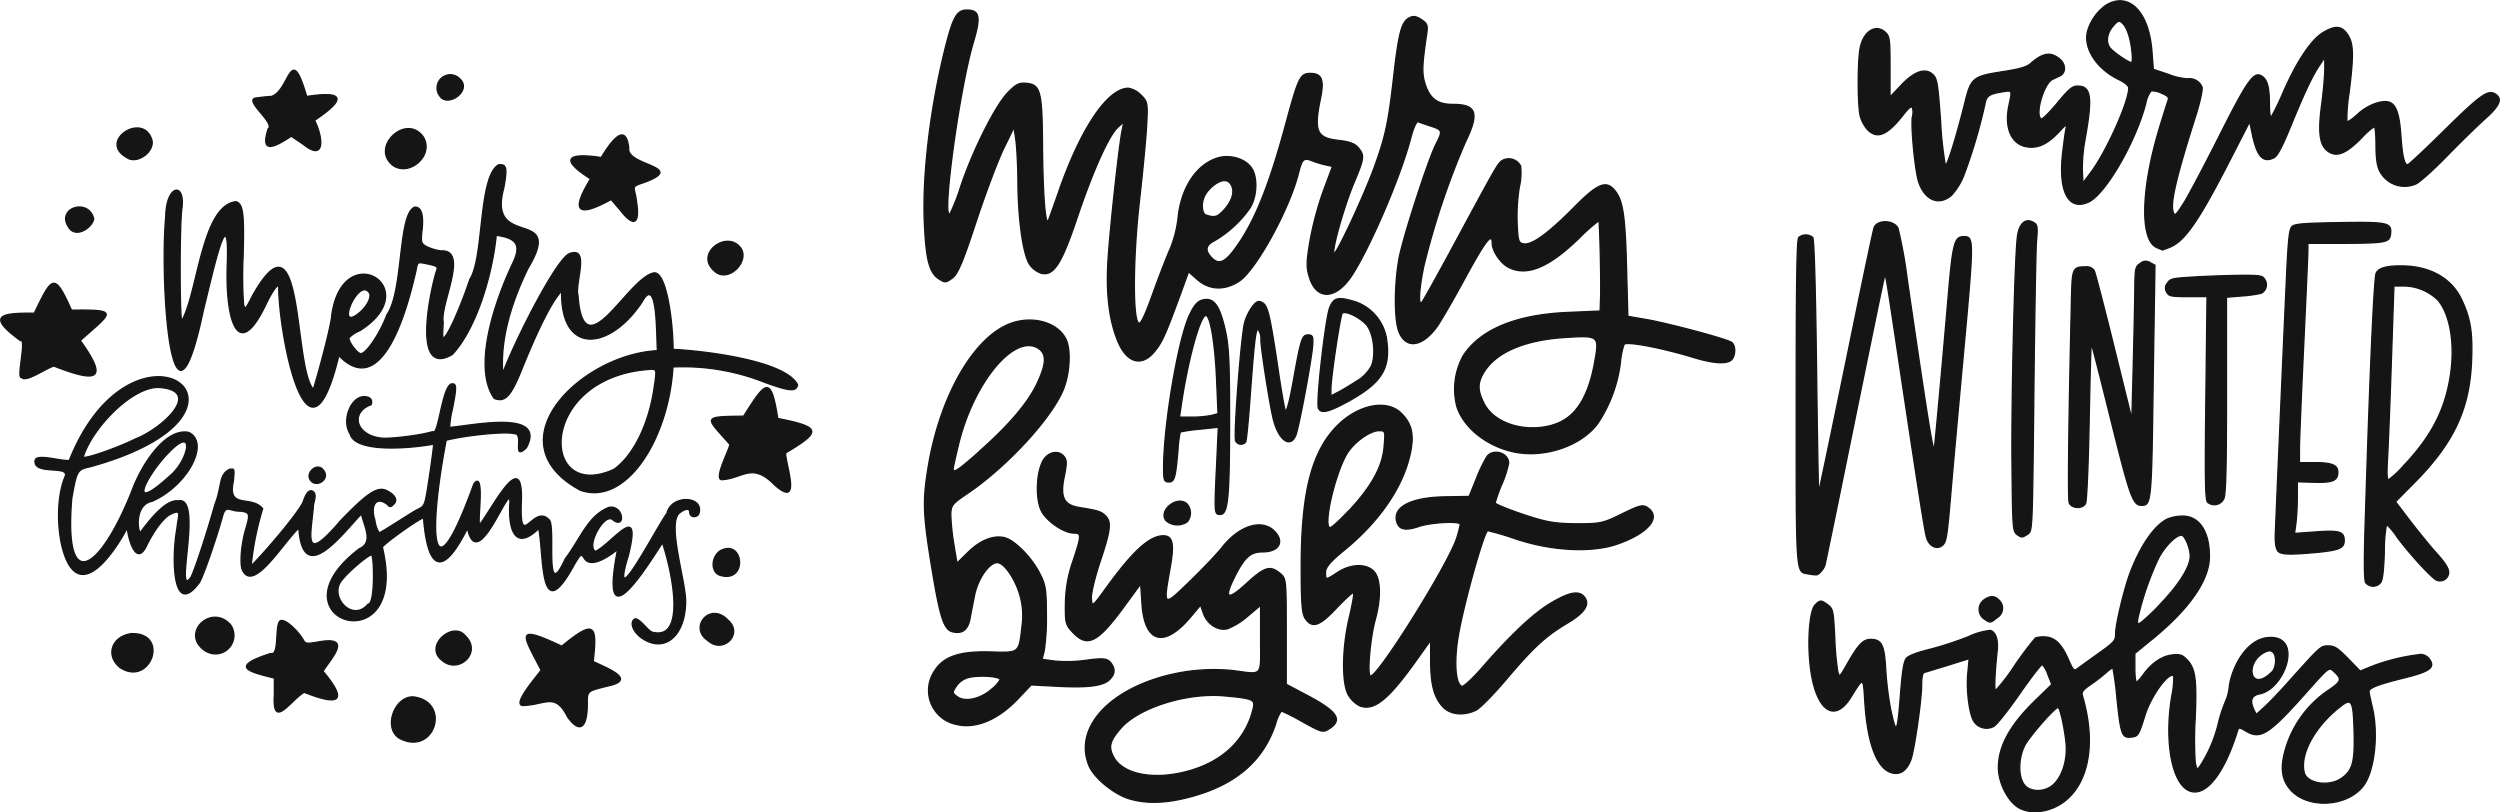
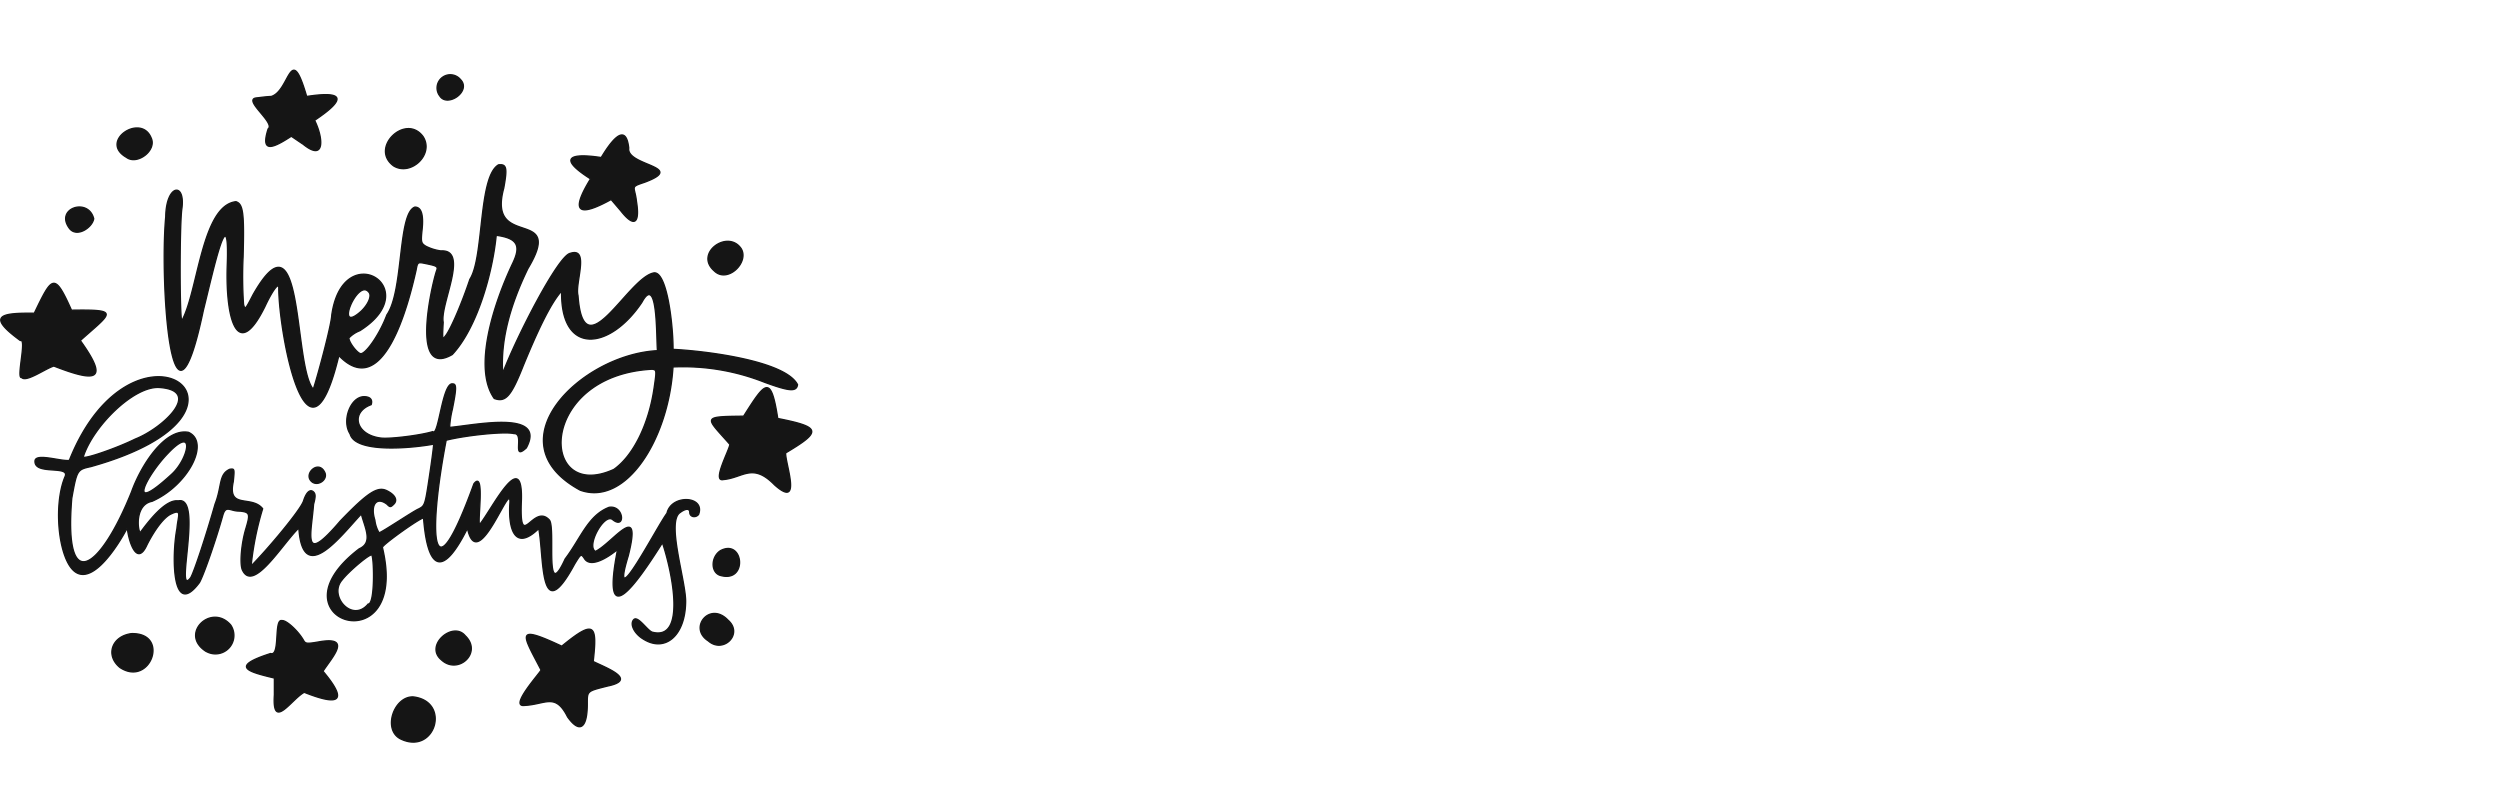
<svg xmlns="http://www.w3.org/2000/svg" id="Ebene_1" data-name="Ebene 1" viewBox="0 0 524.27 170.36">
  <defs>
    <style>.cls-1{fill:#151515;stroke:#151515;stroke-linecap:round;stroke-linejoin:round;stroke-width:0.28px;fill-rule:evenodd;}</style>
  </defs>
  <path id="path_32b8ddc9dc5c406706335f1129acdc6a" data-name="path 32b8ddc9dc5c406706335f1129acdc6a" class="cls-1" d="M135.58,287.22c-4-1.86-1.53-9.07,2.58-8.86C146.09,279.35,142.7,290.55,135.58,287.22Zm34.91-4.67c-2.57-5.12-4.58-2.63-9-2.41-3.41.45,3.22-6.81,3.44-7.42-3.91-7.54-5.65-9.68,4.34-5,6.9-5.67,7.47-4.56,6.59,3.21,2.56,1.28,9.53,3.81,3,5.15-4.34,1.1-4.24,1-4.24,3.75C174.62,285,173,286.08,170.49,282.55ZM109,277.94V274.4c-5.46-1.32-9.48-2.35-.8-5.14,2.1.69.63-7.38,2.4-6.9.9-.13,3.43,2.2,4.52,4.15.39.7.74.73,3.07.33,7.23-1.33,3,3.08,1,6.13,5.88,7,2.56,7-3.93,4.42C112.61,278.8,108.49,285.61,109,277.94ZM76.63,272.2c-3.11-2.52-1.76-6.55,2.38-7.11C87.19,264.86,83,276.39,76.63,272.2ZM144,270.56c-3.57-3,2.45-8.15,5-5.05C152.76,269.07,147.49,273.86,144,270.56Zm-49.27-1.71c-5.8-3.61,1-10.27,5.1-5.58A3.87,3.87,0,0,1,94.77,268.85ZM200,266.61c-4.25-2.7.32-8.36,4.1-4.37C207.46,265.13,203.12,269.39,200,266.61Zm-13.9-.55c-1.76-1.2-2.57-3.06-1.72-3.92s2.88,2.35,3.86,2.64c7.17,1.9,4.24-12.47,2.14-18.75-5.62,8.91-12.93,19.22-9.41,1.41-1.87,1.56-5.73,4.09-7,1.81-.66-.93-.69-.91-2,1.23-7.44,13.78-6.38-1.51-7.53-7.42-4.86,4.75-6.41.39-6.06-5.2.48-6-6.68,15.39-8.89,5.14-5.55,11.13-8.42,8-9.21-2.17-.78,0-8.73,5.69-8.63,6.17,6,25.05-24.49,15.32-4.86.3,3-1.31,1.16-4.46.45-7.31-4.24,4.51-12.3,15.36-13.11,2.94-3.48,3.35-9.63,13.78-11.87,8.73-.53-1.4-.16-5.54.76-8.6s.87-3.46-1.27-3.67c-2.09.06-2.93-1.44-3.6,1-1.37,4.91-4,12.52-4.88,14-5.84,7.83-5.77-5.85-4.71-11.33.24-2.75,1.21-4.28-1.36-3-1.42.73-3.27,3.15-4.92,6.4-2.1,4.68-3.82-.65-4.13-3.54-1.74,3.32-8.73,15-12.61,7-2.18-4.52-2.44-13.08-.43-17.77,1.06-2.46-6.45-.2-6.31-3.25.06-1.76,5.52.12,7.2-.14,13.51-33.89,46-10.29,4.51,1.3-2.87.63-2.92.7-4,6.64-1.74,21,6.17,14.56,12.55-1.38C81,229.89,86,221.94,91,222.88c4.62,2.11-.19,11.19-7.66,14.46-3.44.66-3.11,5.58-2.51,6.6,1.57-2.11,5.27-7.09,8-6.69,5.31-1.19-.87,20.72,2.64,16.08.76-1.37,3.23-8.85,5.09-15.41,1.49-3.79.72-6.24,3.09-7.3,1-.14,1-.1.73,2.58-1.28,5.94,3.8,2.75,6.16,5.69a62,62,0,0,0-2.42,12c3.53-3.56,10.4-11.75,11-13.64s1.42-2.54,2.1-1.86c.42.42.42,1,0,2.55-.49,6.39-2.52,13.06,5.61,3.52,5.78-6,7.82-7.3,9.76-6.34,1.75.86,2.31,2,1.44,2.83-.65.65-.78.65-1.41,0-2.23-1.7-3.54.16-2.55,3.33a6.69,6.69,0,0,0,.89,2.67c.93-.33,7.27-4.6,8.28-5,1.34-.69,1.37-.79,2.31-7.09.53-3.51.9-6.44.84-6.51-4.37.82-16.42,2-17.51-2.15-1.8-2.75.1-7.8,2.93-7.8,1.28,0,1.84.64,1.48,1.67-4.34,1.56-3.35,6.32,2,7,1.85.25,8.33-.55,10.93-1.35,1.23,1.21,2-10.47,4.2-10,.79,0,.77,1-.11,5.37a20,20,0,0,0-.56,3.75c5-.42,20.48-3.8,16.08,4.3-3.17,2.92-.3-3.11-2.57-3-2.2-.5-10.41.41-14.24,1.39-3.85,20.15-3.13,33.83,5.82,9.14,2.43-3.12.65,8.42,1.22,8.51,2.47-3,9.34-17,8.71-4.36-.32,10.12,2.54-.18,5.88,3.43,1.41,1.53-1.12,17.9,3.34,8.16,3.29-4.34,4.77-9.1,9.2-10.81,3.17-.5,3.48,4.8.75,2.58-1.75-1.46-5.61,5.51-3.62,6.67,3.6-1.73,9.91-11,6.89.9-4.13,13.6,6.24-6.53,8.12-8.9.89-4.05,8.13-3.68,6.62.25-.65.78-1.84.5-1.84-.43s-.93-.8-2,0c-3,1.83,1.26,14.58,1.13,18.82C195.15,265.61,190.81,269.25,186.11,266.06Zm-57.44-7.18c1.46.16,1.25-9.5.78-10.27-.37-.37-4.92,3.46-6.29,5.28C120.33,257.21,125.35,262.91,128.67,258.88ZM87.43,231.69c3.56-3.18,5.14-10.61-.74-4.42C82.2,231.89,77.68,240.66,87.43,231.69Zm-7.62-7.4C85.65,222,94,214.13,84.92,213.47c-5.42-.39-14,8.23-16,14.55C68.88,228.63,75.8,226.27,79.81,224.29ZM202.4,252.84c-1.92-.71-1.83-3.86.14-5.15C207.48,245.07,208.34,254.68,202.4,252.84ZM173.13,235c-18.54-10.08.18-28.45,16.21-29.25-.26-2.45.13-16.46-3.28-10.13-6.8,10.15-17.1,11.15-16.82-2.38-2.41,2.66-5.21,8.75-8,15.53-2.58,6.55-3.74,7.88-6.13,7-4.5-6.35-.16-19.85,3.91-28.42,1.78-3.75.84-5.2-3.5-5.8-.72,7.55-3.87,19.26-9.21,25-8.75,5.1-4.4-14.14-3.35-17.41.41-1.08.31-1.14-2.54-1.72-1.33-.26-1.41-.2-1.7,1.42-1.66,7.41-6.88,27.63-16.2,17.94-6.63,27.44-12.63-4.94-12.6-14.25,0-1.19-1.36.66-2.92,4-5.71,11.57-8.22,2.76-7.89-8.42.58-15.37-2.91.78-5,9.16-6.85,32.5-9.13-6.67-7.89-19.62.09-6.87,4.26-7.38,3.35-1.46-.46,4.2-.43,22.16,0,23.32,3.46-6.2,4.17-24.19,11.37-25,1.51.48,1.75,2.35,1.5,11.5a87.11,87.11,0,0,0,.09,10c.3,1.23.38,1.16,2-2,10.79-19,8.36,14.93,12.63,19.83,1.28-4,3.84-13.83,3.87-15.51,2.3-16.57,20-5.69,5.89,3.23a6.4,6.4,0,0,0-2.29,1.51c-.06.91,1.9,3.44,2.57,3.31,1.23-.24,4-4.37,5.39-8.13,3.56-5.08,2.26-21.34,5.88-22.61q2,0,1.51,4.68c-.28,2.65-.23,2.88.75,3.51a9.84,9.84,0,0,0,3.2,1c6-.37-.23,11.22.47,14.95-.2,3.74-.19,3.78.6,2.71,1.12-1.54,3.35-6.79,5-11.71,3-4.64,1.73-21.5,6-24,1.7-.2,1.88.61,1.1,4.88-3.59,13.17,13,3.66,5.06,16.88-3.87,8-5.74,15.21-5.28,21.94,2.82-7.47,11.63-24.69,14.17-25.14,4.15-1.38.93,6.36,1.62,8.84,1.14,15.91,10.29-3.39,15.75-4.7,2.9-.88,4.22,11.07,4.18,16,6.47.3,23.52,2.34,26.11,7.4-.22,1.53-1.69,1.42-7-.54a46.42,46.42,0,0,0-19.12-3.18C191.66,224.38,182.72,238.44,173.13,235Zm7.06-4.35c4.07-2.86,7.33-9.45,8.44-17.08.55-3.76.54-3.8-.42-3.93C164.14,210.91,164.42,237.84,180.19,230.65Zm-52.94-33.22c1.56-1.53,2.24-3.32,1.52-4C126.41,190.52,121.42,202.71,127.25,197.43Zm86.64,36.46c-4.64-4.75-6.61-1.45-10.76-1.11-2.41.53,1.32-6.27,1.39-7.38-5.1-5.79-6.07-5.81,2.88-5.91,4.5-7.07,5.7-9,7.16.48,9.2,1.82,9.21,2.72,1.66,7.22C216.06,229.2,219.83,239.21,213.89,233.89ZM116.63,233c-1.35-1.59,1.56-4.25,2.84-1.9C120.51,232.76,117.88,234.53,116.63,233ZM56,211.37c-1.19.36,1.15-8.33-.28-7.75-7.25-5.29-4-5.8,2.93-5.72,3.75-7.76,4.19-8.71,7.8-.64,10.33-.15,8.46.45,1.85,6.36,6,8.38,3.59,8.91-5.55,5.35C61,209.49,56.91,212.47,56,211.37ZM201.23,189c-4.2-3.65,2.81-8.73,5.62-4.7C208.7,187.15,204,191.77,201.23,189ZM66.05,180.14c-3.2-4.21,3.92-6.6,5.06-2.07C70.85,179.88,67.62,182.11,66.05,180.14Zm115.57-3.75-2-2.34c-6.81,3.75-8.69,2.8-4.32-4.33-7.13-4.53-4.09-5.44,2.24-4.47,1.69-2.8,5.12-7.91,5.77-2-.56,3.77,12.32,3.83,3.34,7.18-3.21,1.08-2.06.73-1.71,4.09C185.58,178.43,184.84,180.48,181.62,176.39ZM134,167c-5.1-3.76,2.51-11.09,6.16-6.17C142.61,164.55,137.61,169.23,134,167ZM78,165.22c-5.9-3.35,3-9.34,5.14-4.12C84.42,163.73,80.22,166.89,78,165.22Zm36.91-2.84-2.36-1.6c-3.68,2.4-6.57,3.8-4.86-1.54,1.57-1.23-5.2-6-2.59-6.48,1.08-.11,1.9-.26,3.24-.32,3.93-1.15,4-11.78,7.43,0,7-1.08,9.16,0,1.66,5C119.23,161,119.76,166.36,114.94,162.38Zm28.65-10.22a2.77,2.77,0,0,1,4.46-3.27C150.45,151.35,145.06,155,143.59,152.16Z" transform="translate(-51.46 -132.21)" />
-   <path id="path_a34ae29320bee765dcb9c5df1cdd7396" data-name="path a34ae29320bee765dcb9c5df1cdd7396" class="cls-1" d="M474.54,301.43c-2.15-1.43-4-5.2-4-8.22,0-4.56,2.45-9,7.91-14.28l3.29-3.19-.79-2a6.19,6.19,0,0,0-1.19-2.17c-.22-.08-2.34,2.66-4.73,6.1s-4.84,6.53-5.45,6.87a3.18,3.18,0,0,1-4.15-1c-1-1.5-1.64-6.59-1.31-10.1l.29-3.11L460,271.71l-5,1.52c-.37.1-.56,1.06-.56,2.74,0,3.06-1.55,13.71-2.25,15.56s-1.76,2.87-3.09,2.87c-3.62,0-6-5.38-6.58-15.14-.33-5.18-.23-5.15-2.95-.78-3.5,5.62-7.42,2.61-8.48-6.54-.63-5.44-.13-11.68,1-12.85s1.35-1,2.73,0c1.05.83,1.12,1.19,1.4,6.81a61.92,61.92,0,0,0,.64,7.18c.33,1.21.39,1.16,2.06-1.78,2.28-4,3.28-5,4.83-5,2.31,0,2.88,1.14,3.16,6.29a67.09,67.09,0,0,0,1,8.21c1.22,5.76,1.45,5.41,2.11-3.1.36-4.76.7-6.81,1.21-7.42s2.35-1.26,5-1.92a71.07,71.07,0,0,0,8-2.62,14.46,14.46,0,0,1,4.6-1.33c1.14.3,1.7,1.93,1.46,4.24-.52,4.89-.65,8.36-.33,8.36a41,41,0,0,0,4.09-5.37A69.39,69.39,0,0,1,478.3,266a5.4,5.4,0,0,1,2-.22c2.05.08,3.48,1.44,4.89,4.67,1,2.3,1.21,2.52,1.9,2,.42-.32,2.4-1.74,4.4-3.18,3.42-2.44,3.64-2.7,3.64-4.24,0-2,1.86-9.67,3.13-12.95,2.2-5.67,5-9.63,7.66-11a8.59,8.59,0,0,1,3.24-.64c3.52,0,5.66,3.23,5.63,8.53,0,4.82-4.12,10.81-11.64,17l-4,3.27v3c0,1.66.15,3,.33,3s.84-.71,1.45-1.56c1.73-2.4,3.9-3.88,6.06-4.12,1.62-.18,2.1,0,3,.9,1.84,1.84,2.17,4,1.82,12.34a74.41,74.41,0,0,0,0,9.23c.31,1.66.35,1.69,1,.85a28.44,28.44,0,0,0,3.88-9.09,30.36,30.36,0,0,1,1.55-4.67,9.36,9.36,0,0,0,.72-2.92c.5-3.93,3.52-9.88,8.08-10.28,7.6-.68,3.64,10.79-1.74,11.81-2.59.49-1.58,2.62-.67,4.31.53-.51,1.08-1,1.63-1.49.92-.83,3.18-3.17,5-5.22,7-7.81,6.87-7.66,8.5-7.66,1.26,0,1.94.44,4.08,2.63l2.57,2.64,2.64-1.07a41.49,41.49,0,0,1,10.15-2.42,2.42,2.42,0,0,1,1.75,1c1.24,1.76.13,2.58-5.36,3.94s-7.35,2.1-7.33,2.84c0,.27.31,1.69.66,3.17,1.38,5.69.51,13.53-1.84,16.61-3.41,4.46-11.71,4.9-15.31.8-1.74-2-2.11-4.35-1.23-7.78a22.48,22.48,0,0,1,9.4-13.2c2.61-1.8,2.7-2.22.8-3.94-.87-.78-1-.67-5.64,4.55-7.75,8.73-9.57,9.91-12.59,8.13-1.46-.86-1.59-.87-1.81-.15-2.76,8.95-6.57,13.82-9.92,12.71-3.77-1.24-5.5-10.12-3.89-19.93a18.4,18.4,0,0,0,.42-4.23c-1-1-4.75,4.16-6,8.15-1.38,4.39-1.46,4.51-3,4.67-1.86.18-2.12-.55-2.92-8.22a60.87,60.87,0,0,0-.83-6.24c-.11-.11-.74.3-1.39.9a36.65,36.65,0,0,1-3.24,2.51c-1.66,1.14-2,1.59-1.77,2.36,2.78,9.46,1.52,17.69-3.35,21.84C481.73,302.55,477.25,303.22,474.54,301.43Zm6.6-4c2.56-1.43,4.07-5.63,3.54-9.86-.42-3.4-1.25-7-1.62-7-.71,0-6.16,6.25-7.06,8.11-1.3,2.69-1.32,6.49,0,8.12C477,298.1,479.38,298.38,481.14,297.39Zm61.36-2c2.33-1.7,2.78-3.34,2.64-9.57-.16-6.65-.48-7.31-2.69-5.62-5.44,4.15-8.75,10.08-7.77,14C535.27,296.54,539.94,297.27,542.5,295.4Zm-14.61-22.28c1.19-1.17,1.18-5.28-1.15-4.31C522,270.81,523.18,277.83,527.89,273.12Zm-23-14.69c3.76-4,5.88-7.49,5.88-9.66,0-1.64-1.14-4.36-1.84-4.36-1.16,0-3.42,2.27-4.76,4.77a61.1,61.1,0,0,0-4.31,12.33c-.3,1.59-.26,1.67.55,1.24A40.82,40.82,0,0,0,504.92,258.43ZM467.53,262a2.46,2.46,0,0,1,0-4c1.31-.92,2.28-.88,3.19.12a2.28,2.28,0,0,1-.44,3.61C468.87,262.89,468.8,262.9,467.53,262Zm80-7.74c-.31-.59-.32-5.23,0-14.62,1-32.32,1.82-49.37,2.24-50.17.59-1.1,2.24-1.54,5.57-1.49,5.78.08,10.24,2.62,12.31,7,1.9,4,2.37,6.91,2.11,13.05-.42,10-3.72,17-11.75,25.17l-4.19,4.23,3.15,4.13c1.73,2.26,4.23,5.32,5.57,6.79,1.6,1.77,2.42,3.06,2.42,3.81a1.79,1.79,0,0,1-2.64,1.65c-1.14-.61-5.83-5.76-8.19-9a14,14,0,0,0-2.2-2.64,30.68,30.68,0,0,0-.46,5.75c-.12,3.92-.37,6-.78,6.47A2,2,0,0,1,547.48,254.27Zm8.28-24.7c5.81-6.24,8.62-11.88,9.61-19.34.84-6.28-.25-12.27-2.74-15.11a10.42,10.42,0,0,0-7.35-2.93h-1.85l-.54,16c-.29,8.77-.66,17.91-.8,20.3-.18,2.88-.12,4.36.19,4.36A19.36,19.36,0,0,0,555.76,229.57Zm-125.09,23c-2.69-.41-2.58,1.08-2.58-36.07,0-25.81.13-34.08.54-34.48a2.29,2.29,0,0,1,2.93,0c.29.35.58,10.28.79,27,.18,14.55.38,26.4.45,26.33s2.08-9.46,7.8-37.4c1.94-9.45,3.66-17.53,3.83-18,.65-1.69,4.12-1.61,5,.11a95.74,95.74,0,0,1,1.94,10.71c4.07,28,5.48,36.82,5.68,35.48s1.82-19.13,2.85-31.24c1-11.85,1.34-13.16,3.31-13.16,2.17,0,2.17.37,0,24-1.13,12.22-2.34,25.62-2.69,29.8-.79,9.26-.95,10.25-1.78,10.94-1.19,1-2.82.15-3.33-1.69-.43-1.51-1.86-10.7-6.49-41.61-1.88-12.53-2.09-13.75-2.3-13.17-.15.42-3.32,15.81-9.6,46.64-1.48,7.24-2.79,13.52-2.91,14-.27.88-1.43,2.15-1.89,2C432,252.79,431.34,252.67,430.67,252.57Zm98.4-4.88c-.41-.5-.58-1.71-.5-3.68.14-4,1.8-42.07,2.35-54,.35-7.61.58-9.72,1.13-10.27s2.32-.71,9.81-.83c10.28-.16,11.1,0,10.88,2.28-.19,1.88-.8,2-9.86,2.06l-7.49,0v1.46c0,.79-.4,9.78-.88,20s-.89,19.88-.89,21.53v3h3.16c3.65,0,4.89.5,4.89,2,0,1.77-1.07,2.23-4.95,2.11l-3.55-.1v3.31a49.93,49.93,0,0,1-.29,5.41l-.29,2.11,4.54-.32c4.93-.35,5.88-.05,5.88,1.81,0,1.59-1,2-5.45,2.47C531.38,248.59,529.78,248.54,529.07,247.69Zm-54.73-3.47c-.82-.6-.88-1.39-1-14.84s.53-42.13,1.12-47.37c.32-2.83,1.63-4.1,3.3-3.2.91.49,1,.75.71,4.16-.14,2-.39,16.45-.55,32.11-.29,28.2-.3,28.48-1.23,29.12C475.51,245,475.41,245,474.34,244.22Zm11-6.62c-.31-.83-.12-17.19.49-43.31.14-5.77.29-6.1,2.91-6.11a1.93,1.93,0,0,1,1.84.78c.22.42,2.09,7.6,4.15,15.95l3.75,15.18.27-10.49c.15-5.77.3-12.95.34-15.95.05-5.26.1-5.48,1.14-6.17a1.66,1.66,0,0,1,2.09-.18l1,.54L503,212c-.33,25.66-.38,26.18-2.46,26.18-1.78,0-2.4-1.74-6.36-17.67-2.18-8.76-4-16-4.13-16.09s-.3,7.2-.48,16.2c-.17,9.28-.5,16.71-.75,17.18C488.2,239,485.85,238.89,485.37,237.6Zm29-.1c-.47-.57-.54-4.76-.34-21.89l.24-21.19h-4c-3.54,0-4-.09-4.45-.92a1.58,1.58,0,0,1,.17-1.94c.61-.94,1.09-1,6.4-1.3,3.16-.17,7.49-.3,9.63-.3,3.47,0,3.95.1,4.39.91a2,2,0,0,1-.77,2.85,27.14,27.14,0,0,1-4,.56l-3.29.27v20.58c0,15.63-.14,20.84-.57,21.69A2.18,2.18,0,0,1,514.38,237.5Zm-10.6-53.35c-3.61-1.45-3.38-12.27.53-25.15.83-2.73,1.65-5.32,1.81-5.75.24-.61-.07-.94-1.36-1.48a4.76,4.76,0,0,0-2.19-.5,5.66,5.66,0,0,0-1.12,2.57c-2.08,8.09-8.39,19-11.95,20.72-4.23,2-6.43-2.07-5.51-10.19.26-2.23.58-4.56.72-5.19.23-1,.08-1-1.47.7-2.38,2.53-4.33,3.46-6.6,3.15-3.37-.45-4.92-3.94-3.89-8.76.68-3.16.7-3.12-1.18-2.82-3,.47-3.56.84-3.88,2.66a109.17,109.17,0,0,1-4.36,14.75,13.25,13.25,0,0,1-2.68,4.36c-2.62,2.2-5.57,1-6.85-2.88-.78-2.37-1.69-12.09-1.28-13.74a3.38,3.38,0,0,0,0-1.71c-.2-.55-.68-.19-2,1.49-3.33,4.22-5.39,5.07-7.4,3.06a7.51,7.51,0,0,1-1.54-2.79c-.55-2-.6-11-.08-14.12.61-3.72,3.37-5.48,5.41-3.45.81.81.89,1.49.89,7.18v6.29l2.35-2.46c2.83-3,5.15-3.72,6.7-2.17.82.81,1,1.92,1.56,9.76a73,73,0,0,0,1,9.2c.34.35,2.35-6.12,4.09-13.15,1.28-5.18,1.68-5.51,7.81-6.46,3.69-.57,5.18-1,6-1.74,2.51-2.21,4.15-2.49,6-1,1.37,1.07,1.45,2.95.15,3.58l-1.57.75c-1.86.86-3.75,7.47-2.39,8.31.23.14,1.74-1.36,3.37-3.32,2.48-3,3.17-3.57,4.28-3.57,2.86,0,3.16,2.31,1.5,11.47a33.48,33.48,0,0,0-.52,6.25l.13,2.58,1.67-2.23c3.25-4.33,7.94-14.79,7.94-17.69,0-.45-.82-1.15-2.08-1.75-4.58-2.22-7.35-6.38-6.62-9.94a10.2,10.2,0,0,1,3.92-5.67c4.75-2.89,9,1.32,9.63,9.6l.3,3.86,3.31,1.11a12.41,12.41,0,0,0,3.91.88,2.81,2.81,0,0,1,3,1.76c.15.58-.43,3.17-1.35,6.08-4.11,12.94-5.36,18.32-4.69,20.13.32.86.52.69,2.07-1.7.95-1.46,4.29-7.77,7.44-14,5.91-11.76,7.3-13.78,8.91-12.92,1.27.68,1.74,2.26,1.74,5.9,0,1.84.17,3,.39,2.76a56.63,56.63,0,0,0,2.57-5.34c2.93-6.62,5.88-11,8.48-12.49s3.87-1.24,5.12.79c1.09,1.79,1.12,4.32.15,12a32.85,32.85,0,0,0-.46,6c.15.15,1.17-.54,2.26-1.55,2-1.88,5-3,6.55-2.54s2.2,2.61,2.51,7,.73,6.15,1.42,6.15c.21,0,3.74-3.31,7.84-7.36,7.33-7.23,9-8.44,10.52-7.5s1.11,2.34-2.05,5.16c-1.68,1.5-5.36,5.09-8.19,8s-5.71,5.45-6.4,5.72a5.87,5.87,0,0,1-7.61-2.78c-.52-1.09-.74-2.74-.74-5.4,0-2.12-.16-3.84-.36-3.84a13.72,13.72,0,0,0-2.57,2.26c-3.46,3.54-5.44,4.28-7.33,2.76-1.58-1.28-1.9-3.91-1.15-9.58.37-2.77.67-6.14.67-7.49v-2.46l-.91,1.34c-1.62,2.36-3.19,5.65-6,12.49-2,4.92-3,6.83-3.77,7.21-2.27,1.13-3.56-.27-4.52-4.93l-.55-2.64-4.33,8.44c-6.33,12.31-9.26,16.56-12.32,17.84a14.47,14.47,0,0,1-1.68.62C504.82,184.56,504.32,184.37,503.78,184.15Zm-5.27-41.39c-.36-2.91-1.11-5-2.12-5.81-.58-.48-.87-.36-1.86.81-1.25,1.48-1.49,3.32-.59,4.5.68.88,3.85,3.07,4.46,3.07C498.67,145.33,498.71,144.35,498.51,142.76Z" transform="translate(-51.46 -132.21)" />
-   <path id="path_0523f5a6737732f01e702ce5dee72439" data-name="path 0523f5a6737732f01e702ce5dee72439" class="cls-1" d="M288.1,299.68c-3.13-1-7.21-4.35-8.26-6.86-2.89-6.93,2.46-14.23,13.18-18a39.9,39.9,0,0,1,16.86-2c6.56.84,5.94,1.53,5.94-6.56v-7.1l-2.69,2.26a14.79,14.79,0,0,1-4.24,2.64c-2,.5-4.26-.94-5.07-3.24l-.59-1.71L301,261.77c-5.47,6.39-9.5,5.24-10.05-2.88l-.28-4.22-3.37,4.61c-5.61,7.69-7.75,8.79-10.8,5.61-1.56-1.63-1.66-2-1.61-6.08a27.57,27.57,0,0,1,1.55-8.86c1.83-5.49,1.85-5.94.24-5.95-2.06,0-5.59-2.38-6.76-4.52-1.27-2.32-1.2-7.69.15-10.46,1-2,3.3-2.56,4.5-1.11.63.75.64,1.51.06,4.31-.88,4.27-.08,5.9,3.17,6.42,3.93.63,4.59.84,5.48,1.73,1.3,1.3,1.11,2.95-1.12,9.63-1.11,3.3-1.93,6.8-1.84,7.78.17,1.75.21,1.72,3.21-2.42,5.52-7.6,9-10.79,11.9-10.79,1.95,0,2.32,1.66,1.45,6.55-1.52,8.5-1.55,8.47,4.1,3,2.71-2.62,5.75-5.82,6.76-7.11,3.51-4.49,8.17-6,10.81-3.57,2.39,2.23,1.24,4.5-2.27,4.5-2.56,0-3.79,1.07-5.84,5.12-2.4,4.75-1.63,5.24,2.42,1.51,3.8-3.48,4.93-3.83,7-2.15,1.32,1.07,1.33,1.2,1.33,12.19v11.1l4.14,2.19c6.57,3.45,7.8,5.23,4.93,7.11-1.34.88-1.56.82-5.59-1.4a47.5,47.5,0,0,0-4.49-2.31,8.4,8.4,0,0,0-1.22,2.75c-2.63,7.89-8.57,12.9-18.26,15.38C295.73,300.72,291.72,300.79,288.1,299.68ZM300.29,294c7.51-1.95,12.5-6.7,14-13.33.41-1.77-.17-2-6.17-2.54-7.78-.69-17.8,2.46-21.6,6.78-2.32,2.64-2.64,3.91-1.55,6C286.89,294.57,293.26,295.85,300.29,294Zm-48.09-9.84a7.27,7.27,0,0,1-4.77-11.23c1.85-3,5.2-4.18,11.7-4,6.22.18,6,.35,6.68-5.6a15.44,15.44,0,0,0-.53-6.5c-1-3.37-3.29-6.63-4.69-6.63-1.69,0-4,3.33-4.72,6.67-.35,1.78-.82,4.09-1,5.15-.46,2.31-1.65,3.18-3.66,2.68-1.8-.45-2.61-2.94-4.29-13.08-1.84-11.13-2-14.16-.91-20.9,2.25-14.38,8.86-26.62,16.33-30.23,4.8-2.33,10.71-1,12.64,2.8,1.06,2.1.87,6.91-.4,10.28-2.25,6-11.84,16.45-20.2,22.1-3.27,2.21-3.52,2.53-3.53,4.53a46.5,46.5,0,0,0,.63,6.11l.66,4,2.34-2.3c2.53-2.49,5.29-3.59,7.61-3.05,2.06.48,5.53,3.94,7.29,7.26,1.34,2.54,1.5,3.45,1.51,8.77a47,47,0,0,1-.45,7.71l-.45,1.78,2.72.37a28.55,28.55,0,0,0,6.39-.16c4.13-.57,4.87-.43,5.71,1.14a2.08,2.08,0,0,1-.29,2.45c-1.12,1.71-4.29,2.22-11.46,1.84l-5.35-.28-2.85,3C260.78,283.12,256.17,285.06,252.2,284.17Zm7-7.27a7,7,0,0,0,2-2.14c0-.65-3.93-1-6.34-.52a4.51,4.51,0,0,0-2.82,1.81c-.91,1.38-.9,1.49.15,2.27C253.8,279.48,256.8,278.87,259.24,276.9Zm-2.4-50c6.25-5.53,10.21-10.17,12.14-14.25s2.06-6.19.29-7.35c-5-3.28-13.65,7.15-16.79,20.26-.61,2.53-1.11,4.79-1.11,5C251.36,231.52,252.42,230.81,256.84,226.89ZM354,280.4c-1.82-2-2.52-4.66-2.52-9.74V266.5l-3.17,4.44c-5.72,8-8.72,10.43-11.68,9.3a5.77,5.77,0,0,1-2.48-2.43c-1.34-2.56-1.21-10,.3-16.25.64-2.62,1-4.9.88-5.06s-1.77,1.29-3.58,3.22c-3.55,3.79-5.08,4.32-6.53,2.25-.71-1-.88-3.09-.88-11,0-15.28,2.12-23.79,7.27-29.2,4.38-4.61,10.5-5.94,13.6-3,2.39,2.29,2.9,4.66,1.92,8.91-1.59,6.87-6.44,13.9-13.7,19.86-3,2.44-4,3.64-4,4.67,0,1.7,0,1.7,2.6,0s5.94-1.9,7.55-.17c1.42,1.52,1.54,5.52.29,10.07-1.1,4-1.76,11.87-1,11.87,1.69,0,16.54-23.83,18.11-29.05a23.32,23.32,0,0,0,.71-2.75c0-.75-6.09-.45-8.68.43-2.79.94-4.11.69-4.61-.89-1-3.16,2.89-5.2,10.15-5.32l5-.08,1.54-3.8a29.22,29.22,0,0,1,2.23-4.63c1.39-1.67,4.51-.67,4.51,1.44a21.15,21.15,0,0,1-1.41,4.4,29.91,29.91,0,0,0-1.41,3.93c0,.26,2.6,1.33,5.79,2.4,4.95,1.66,6.58,1.94,11.17,2,5.07,0,5.62-.1,9.61-2.07,3.69-1.81,4.39-2,5.37-1.34,3,2,.27,5.33-6.22,7.63-5.37,1.89-13.66,1.5-21.26-1a61.27,61.27,0,0,0-6-1.79c-.75,0-5,15.18-6.19,22-.93,5.5-.6,10.21.75,10.65.36.11,2.26-1.65,4.24-3.92,6.1-7,10.79-11.41,14.52-13.61s5.76-2.61,6.88-1.27c1.3,1.58.19,3.34-3.51,5.54-4.6,2.74-7.18,5.12-12.88,11.88-2.56,3-5.38,5.9-6.26,6.36C358.43,282.39,355.56,282.12,354,280.4Zm-19.62-41.14c4.67-5,7-9.16,7.34-13.37.29-3.27.26-3.37-1.06-3.37-1.86,0-5.21,2.38-6.66,4.73-2.57,4.16-5.2,15.62-3.58,15.62C330.69,242.87,332.48,241.25,334.34,239.26ZM296,241.41c-1.72-2.07,2.21-5.34,4.31-3.6a2.89,2.89,0,0,1,.14,3.82A3.64,3.64,0,0,1,296,241.41Zm10.54-10.48.41-9.12-3.9.41a32.55,32.55,0,0,0-4.08.58,21.89,21.89,0,0,0-.45,3.48c-.52,6.15-.75,7-1.94,7-1,0-1.1-.4-1.1-3,0-8.9,3-26.64,5.35-31.84,1-2.16,1.74-3.05,2.83-3.32,2.26-.57,3.5,1,4.65,5.91.85,3.59,1,6.78,1,19,0,17.05-.34,20.07-2,20.07C306.15,240.05,306.13,239.83,306.53,230.93Zm-1-11.61,1.35-.36-.3-7.13c-.34-7.87-1.36-13.78-2.33-13.45-1.26.42-3.77,9.72-5.1,18.91l-.35,2.4h2.7A20.93,20.93,0,0,0,305.57,219.32ZM369,227c-5.64-1.16-10.53-5-12-9.45a14.52,14.52,0,0,1,1.35-10.81c3.62-5.46,11-8.51,21.74-9l6.93-.3.1-2.89c.11-3.41-.17-15.83-.37-16.06a39.89,39.89,0,0,0-4.28,3.82c-6.32,6.08-10.88,7.92-14.7,5.94-1.65-.85-3.37-3.41-3.37-5,0-2.4-1.38-.64-5.63,7.17-2.57,4.73-5.3,9.43-6.06,10.45-3.1,4.13-6.36,4.54-7.85,1-1.08-2.58-1-10.49.06-15.85,1-4.83,6.08-20.44,7.67-23.56,1.44-2.82,1.39-3-1.05-3.79-1.17-.38-2.38-.8-2.7-.94s-1,1.38-1.52,3.38c-2.09,8-8.33,22.59-12.25,28.72-3.35,5.22-7.48,5.48-9,.57-.67-2.09-.65-3.18.13-7.8A68.18,68.18,0,0,1,329,172.17l1.9-5.07-1.48-.32a18.86,18.86,0,0,1-2.79-.85c-1.77-.71-2.11-.4-2.87,2.61-1.89,7.52-8.84,20.2-12.39,22.61-3,2-6.26,1.92-8.76-.27l-1.9-1.67-2,5.49c-3,8.12-3.61,9.42-5.24,11.36-2.6,3.08-5.64,2.25-7.49-2.05s-2.58-9.84-2.19-16.81c.33-6.08,2.31-24.33,3-27.72l.35-1.7-1.25,1.12c-1.88,1.68-5.24,9.14-8.54,18.95s-4.93,12.31-7.54,11.66a4.93,4.93,0,0,1-2.43-1.84c-1.36-2.09-2.36-9-2.45-16.88,0-3.73-.24-7.93-.45-9.33l-.38-2.54-2.2,4.52c-1.2,2.49-3.79,9.35-5.74,15.26-2.79,8.48-3.84,11-5,11.82-1.35,1-1.52,1-2.85.15-1.94-1.27-2.66-4-3-11.58-.47-10.11,1.24-24.42,4.44-37.1,1.59-6.27,2.4-7.67,4.45-7.67,2.69,0,3,1.36,1.36,6.82-3,10.2-6.74,38-4.84,35.84a42,42,0,0,0,2.29-5.91c2.49-7.38,7.13-16.62,9.7-19.32,1.78-1.87,2.44-2.21,4-2.06,2.94.28,3.29,1.6,3.37,12.9.07,10.41.61,17.26,1.24,15.83.2-.47,1.16-3.14,2.13-5.94,4.63-13.36,10.28-21.76,14.64-21.76a4.85,4.85,0,0,1,2.65,1.44c1.38,1.37,1.43,1.67,1.18,6.36-.14,2.7-.83,9.88-1.52,15.94-1.31,11.53-1.42,24.27-.21,25.48.43.43,1.29-1.33,3-6.08,1.32-3.67,3-8,3.68-9.5a24.17,24.17,0,0,0,1.64-6.42c.61-6.34,3.86-11.27,8.31-12.61,2.64-.79,5.83.18,7.13,2.15s1.11,6-.35,8.33a23.54,23.54,0,0,1-7.36,6.83c-2,1-2.18,2.11-.59,3.71,1.39,1.39,2.66.89,4.7-1.86,4.09-5.5,7.15-13,10.78-26.42,2.59-9.58,3-10.46,5.11-10.46,2.41,0,2.95,1.3,2.14,5.23-1.43,6.92-.83,8.32,3.83,8.82,2.22.24,3.4.68,4.1,1.54,1.35,1.64,1.28,2.14-1,7.56-2,4.83-4.47,13.55-4.13,14.57.28.83,6.29-12,8.54-18.22,2.33-6.46,2.92-9.27,4.05-19.22,1-8.77,1.62-11.08,3.19-11.92.86-.46,1.46-.38,2.56.34,1.29.85,1.41,1.21,1.09,3.3-1,6.72-1,8.3-.12,10.73,1,2.72,2.62,3.77,5.69,3.77,5,0,5.54,1.83,2.54,8a162.58,162.58,0,0,0-8.69,26c-1,4.83-1.17,8.33-.4,7.49.28-.3,3.11-5.38,6.3-11.28,9.2-17.05,9.51-17.6,10.42-18.36a2.78,2.78,0,0,1,4,1.09,13.13,13.13,0,0,1-.28,4.39,39.89,39.89,0,0,0-.46,7.51c.17,3.88.29,4.25,1.44,4.41,1.73.25,5.22-2.31,10.6-7.76,4.77-4.83,6.57-5.61,8.33-3.58s2.28,5,2.56,15.73l.29,10.79,4,.7c4.4.76,16.61,4,17.74,4.76.9.58.91,2.78,0,3.67s-3.61.83-7.81-.45c-6.83-2.09-14.28-3.5-14.72-2.79a15.76,15.76,0,0,0-.76,3.74,29.46,29.46,0,0,1-4.67,12.73C383.22,225.67,375.45,228.34,369,227Zm8-5.66c4.71-1.31,7.55-5.59,8.92-13.44.93-5.27.81-5.36-6.18-4.92-8.52.53-14.52,3.09-17.08,7.29-1.38,2.26-1.37,3.81.05,6.59C364.84,221,371.21,223,377,221.36ZM307,177.29c1.81-1.38,4.06-4.47,2.45-6.61-1.37-1.81-4.49.89-5.3,2.48-1.11,2.2-.31,4.13.18,4.13C304.5,177.29,306,178.05,307,177.29Zm3.58,47.23c-.44-1.15,1.17-22.17,1.9-24.71a11.18,11.18,0,0,1,1.67-3.39c.88-1.07,1.28-1.2,2.11-.7,1.09.66,1.56,2.73,3.33,14.64.56,3.74,1.18,7.29,1.39,7.91s.84-1.43,1.65-5.94c1.65-9.2,1.87-9.88,3.18-9.88.92,0,1.06.35.92,2.26-.23,3.11-2.88,17.24-3.53,18.8-1.16,2.82-3.67,1-4.75-3.53-.77-3.17-2.56-14.7-2.57-16.51a3.34,3.34,0,0,0-.53-2.12c-.56-.35-.84,2-1.79,14.93-.33,4.49-.72,8.37-.87,8.62A1.25,1.25,0,0,1,310.53,224.52Zm17.35-6.84c-.49-1.29,1.5-18.86,2.39-21s1.82-2.26,5.43-1.17a9.91,9.91,0,0,1,6.44,7.53c1,6.39-.81,9.35-7.95,13.33C329.9,218.73,328.41,219.05,327.88,217.68Zm8.38-5.75a8.37,8.37,0,0,0,2.76-3c1-2.44.41-7.05-1.13-8.69s-4.38-2.92-5-2.34c-.4.4-2.32,13.12-2.38,15.76l0,1.57,1.84-.95C333.37,213.73,335.12,212.69,336.26,211.93Z" transform="translate(-51.46 -132.21)" />
</svg>